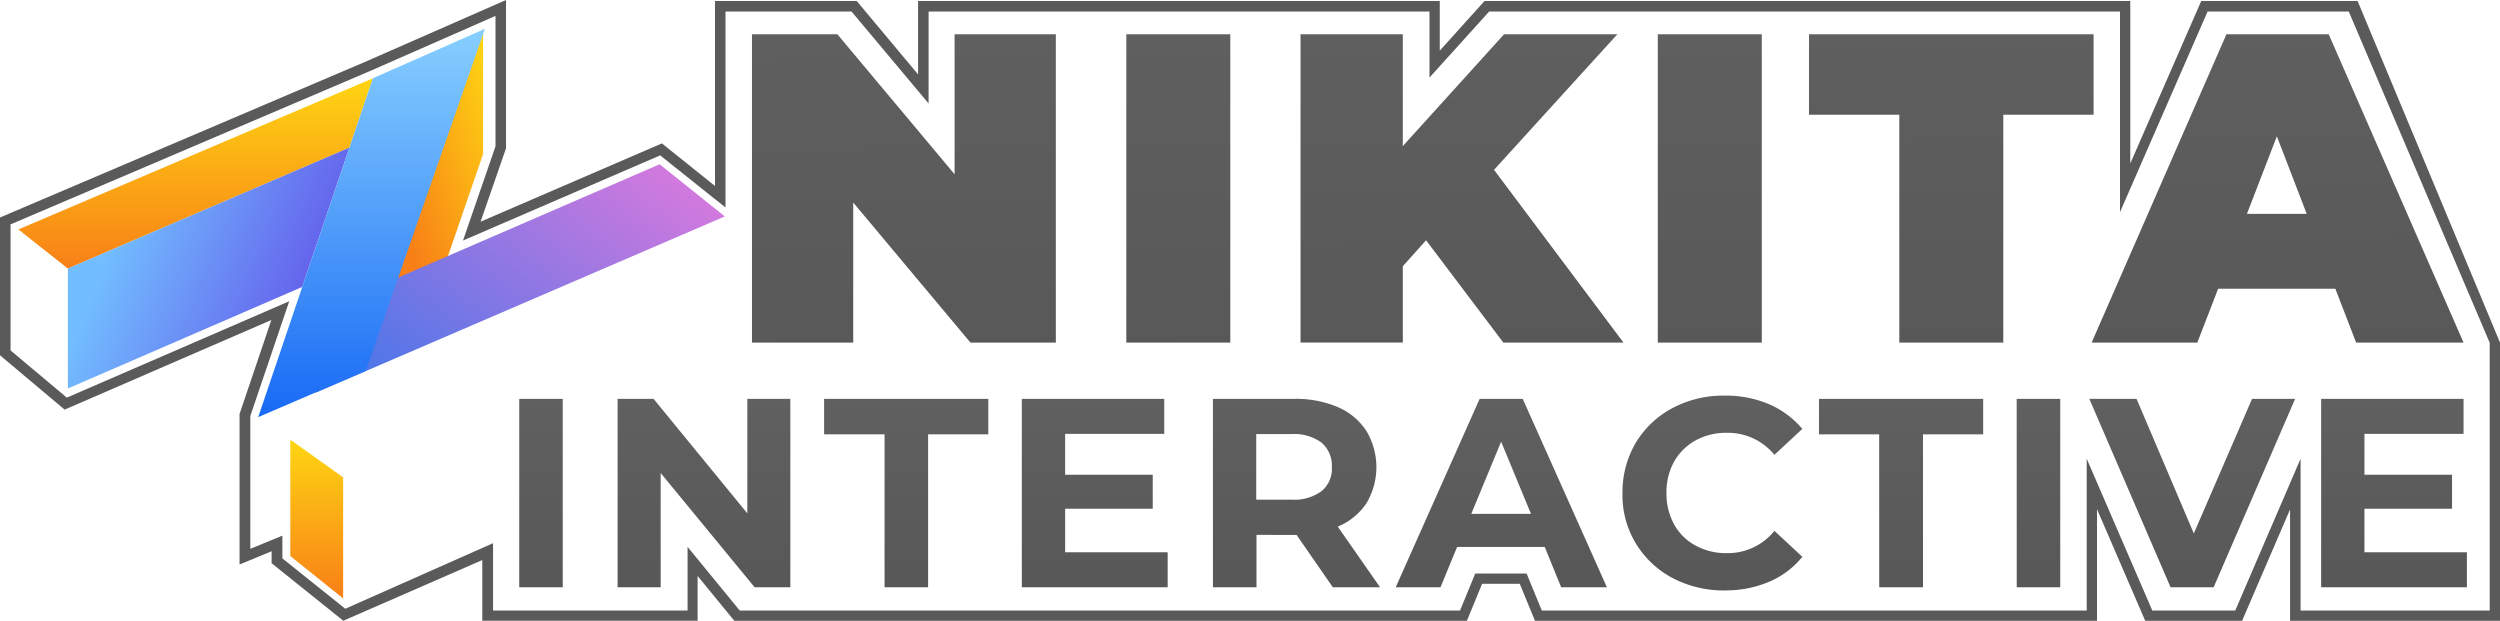
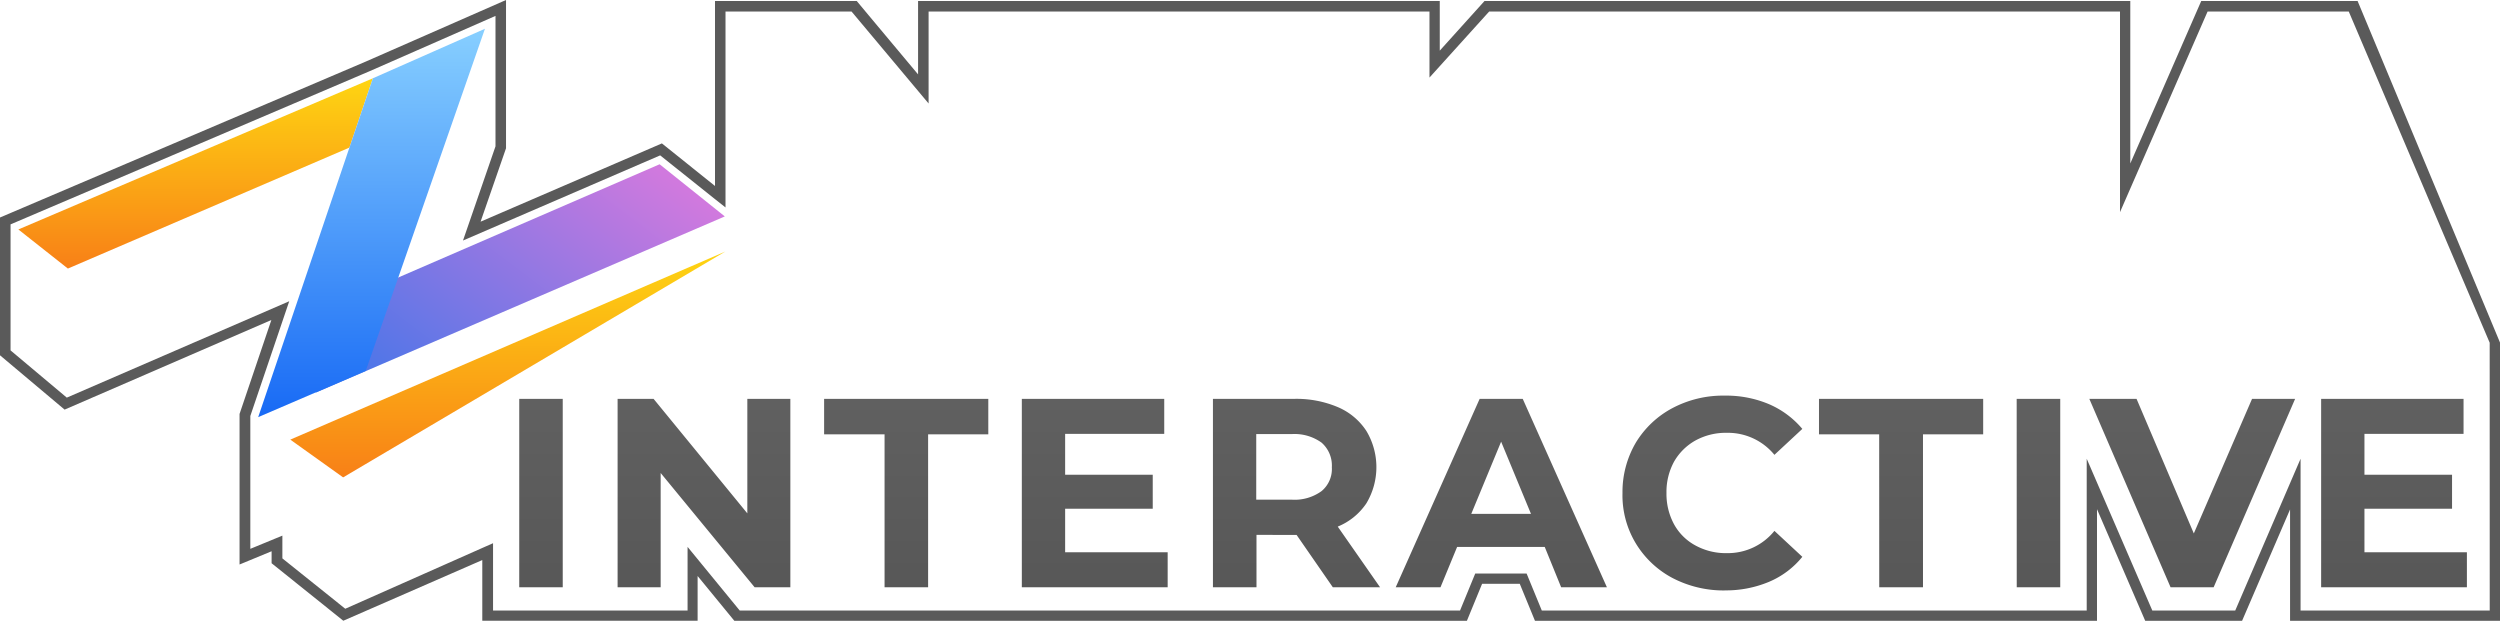
<svg xmlns="http://www.w3.org/2000/svg" xmlns:xlink="http://www.w3.org/1999/xlink" width="200" height="49.662" viewBox="0 0 200 49.662">
  <defs>
    <linearGradient id="linear-gradient" x1="1.081" y1="0.116" x2="0.292" y2="0.884" gradientUnits="objectBoundingBox">
      <stop offset="0" stop-color="#fed512" />
      <stop offset="1" stop-color="#f88017" />
    </linearGradient>
    <linearGradient id="linear-gradient-2" x1="0.5" y1="0" x2="0.5" y2="1" xlink:href="#linear-gradient" />
    <linearGradient id="linear-gradient-4" x1="0.121" y1="0.5" x2="1.164" y2="0.867" gradientUnits="objectBoundingBox">
      <stop offset="0" stop-color="#72bdff" />
      <stop offset="1" stop-color="#5d31e1" />
    </linearGradient>
    <linearGradient id="linear-gradient-5" x1="1" y1="0.243" x2="-0.144" y2="1.091" gradientUnits="objectBoundingBox">
      <stop offset="0" stop-color="#d079de" />
      <stop offset="1" stop-color="#2775eb" />
    </linearGradient>
    <linearGradient id="linear-gradient-8" x1="0.5" x2="0.5" y2="1" gradientUnits="objectBoundingBox">
      <stop offset="0" stop-color="#87cfff" />
      <stop offset="1" stop-color="#186af5" />
    </linearGradient>
    <linearGradient id="linear-gradient-9" x1="0.54" y1="-0.085" x2="0.582" y2="1.884" gradientUnits="objectBoundingBox">
      <stop offset="0" stop-color="#606060" />
      <stop offset="1" stop-color="#464646" />
    </linearGradient>
    <linearGradient id="linear-gradient-10" x1="0.5" y1="0" x2="0.5" y2="1" xlink:href="#linear-gradient-9" />
  </defs>
  <g id="NikitaLogoFinalStrong" transform="translate(-76 -131)">
    <g id="Group_15" data-name="Group 15" transform="translate(77.469 133.261)">
      <g id="Group_12" data-name="Group 12">
-         <path id="Path_109" data-name="Path 109" d="M403.789,137.538l3.7-10.751V116.722L400,138.147Z" transform="translate(-370.311 -116.722)" fill="url(#linear-gradient)" />
        <g id="Layer_3" data-name="Layer 3" transform="translate(0 0.038)">
          <path id="Path_149" data-name="Path 149" d="M310.872,700.709l22.522-9.678,1.877-5.545L306.91,697.58Z" transform="translate(-306.91 -681.523)" fill="url(#linear-gradient-2)" />
-           <path id="Path_150" data-name="Path 150" d="M306.91,756.661,310.872,760v-9.592l-3.962-3.128Z" transform="translate(-306.91 -731.219)" fill="url(#linear-gradient-2)" />
-           <path id="Path_151" data-name="Path 151" d="M327.152,723.491l22.522-9.678L345.9,724.959l-18.75,8.125Z" transform="translate(-323.189 -704.306)" fill="url(#linear-gradient-4)" />
          <path id="Path_152" data-name="Path 152" d="M461.136,724.811l-32.731,14.1,2.59-7.473,24.928-10.8Z" transform="translate(-404.622 -709.796)" fill="url(#linear-gradient-5)" />
          <path id="Path_153" data-name="Path 153" d="M418.048,833.171l4.226,3.02v9.682l-4.226-3.389Z" transform="translate(-396.292 -800.299)" fill="url(#linear-gradient-2)" />
          <path id="Path_154" data-name="Path 154" d="M452.854,756.283l-30.581,18.071-4.226-3.021Z" transform="translate(-396.292 -738.462)" fill="url(#linear-gradient-2)" />
          <path id="Path_148" data-name="Path 148" d="M404.92,696.316l8.605-3.7,9.537-27.371-8.967,3.962Z" transform="translate(-385.734 -665.244)" fill="url(#linear-gradient-8)" />
        </g>
      </g>
    </g>
    <g id="Group_14" data-name="Group 14" transform="translate(76 131)">
      <g id="Group_13" data-name="Group 13" transform="translate(0 0)">
-         <path id="Path_157_1_" d="M331.612,14V38.665h-6.832l-9.377-11.2v11.2h-8.1V14h6.832l9.377,11.2V14Zm5.638,0h8.319V38.665H337.25Zm23.98,16.482-1.86,2.075v6.107h-8.182V14h8.182v8.946l8.1-8.946h9.063l-9.866,10.845,10.355,13.82h-9.612ZM379.768,14h8.32V38.665h-8.32Zm19.321,6.44h-7.223V14h22.766v6.44h-7.223V38.665h-8.319Zm34.883,13.918h-9.376l-1.664,4.307h-8.456L425.26,14h8.182l10.786,24.665h-8.593Zm-2.29-5.99-2.388-6.205L426.9,28.368Z" transform="translate(-247.145 -11.259)" fill="url(#linear-gradient-9)" />
        <path id="Path_156_1_" d="M212.1,161.949h3.5v15.073H212.12V161.949Zm21.709,0v15.073h-2.858l-7.517-9.142v9.142h-3.445V161.949h2.878l7.5,9.161v-9.161Zm7.517,2.838H236.51v-2.838h13.135v2.838H244.83v12.235h-3.484V164.787Zm22.668,9.435v2.8H252.327V161.949H263.72v2.8h-7.928v3.269H262.8v2.721h-7.008v3.484Zm13.213,2.8-2.9-4.189H271.1v4.189h-3.484V161.949h6.519a8.5,8.5,0,0,1,3.484.666,5.111,5.111,0,0,1,2.271,1.9,5.631,5.631,0,0,1,0,5.794,5.054,5.054,0,0,1-2.29,1.86l3.387,4.855Zm-.078-9.611a2.432,2.432,0,0,0-.822-1.958,3.694,3.694,0,0,0-2.388-.685H271.08v5.246h2.838a3.657,3.657,0,0,0,2.388-.685,2.3,2.3,0,0,0,.822-1.918Zm17.03,6.382h-7.008l-1.331,3.23h-3.582l6.714-15.073H292.4l6.734,15.073h-3.661Zm-1.1-2.643-2.388-5.775-2.388,5.775Zm15.484,6.127a8.85,8.85,0,0,1-4.17-1,7.564,7.564,0,0,1-2.936-2.78,7.43,7.43,0,0,1-1.057-4.013,7.79,7.79,0,0,1,1.057-4.013,7.564,7.564,0,0,1,2.936-2.78,8.647,8.647,0,0,1,4.189-1,8.79,8.79,0,0,1,3.543.685,7.189,7.189,0,0,1,2.662,1.977l-2.232,2.075a4.809,4.809,0,0,0-3.8-1.762,5.048,5.048,0,0,0-2.506.607,4.5,4.5,0,0,0-1.723,1.7,5.05,5.05,0,0,0-.607,2.506,5.1,5.1,0,0,0,.607,2.506,4.245,4.245,0,0,0,1.723,1.7,5.049,5.049,0,0,0,2.506.607,4.792,4.792,0,0,0,3.8-1.781l2.232,2.075a6.837,6.837,0,0,1-2.662,2,8.885,8.885,0,0,1-3.563.685Zm12.372-12.489H316.1v-2.838h13.135v2.838h-4.815v12.235h-3.5Zm11-2.838H335.4v15.073H331.92Zm22.276,0-6.519,15.073h-3.445l-6.5-15.073h3.778l4.581,10.766,4.659-10.766Zm13.742,12.274v2.8H356.272V161.949h11.393v2.8h-7.928v3.269h7.008v2.721h-7.008v3.484Z" transform="translate(-170.581 -130.041)" fill="url(#linear-gradient-10)" />
        <path id="Path_158" data-name="Path 158" d="M188.607.078h0l-.02.02.02-.02H176.1l-5.677,13v-13H118.763l-3.582,3.974V.078H73.446V5.951L69.238.92h0l-.7-.842H57.2v14.8l-4.248-3.406L38.446,17.735l2.036-5.873V0L29.245,4.933,0,17.4V28.423l5.168,4.346L21.709,25.6l-2.545,7.517V45.16L21.728,44.1v.959l5.736,4.6,11.119-4.855v4.855H55.809V46.08l2.936,3.582h58.608l1.214-2.956h3.015l1.214,2.956H167.76V40.736l3.856,8.926h7.752l3.837-8.907v8.907H200V27.405ZM199.178,48.84H184.046V36.7L178.82,48.84h-6.636L166.937,36.7V48.84H123.343l-1.214-2.956h-4.111l-1.214,2.956H59.176l-4.17-5.09v5.09H39.444V43.457l-.842.372L27.621,48.7,22.59,44.671V42.85l-2.564,1.057V33.278L23.138,24.1,5.344,31.81l-4.5-3.778V17.95L29.559,5.7,39.64,1.272V11.706l-2.6,7.536L52.814,12.43l4.385,3.5.842.666V.92H68.122l6.166,7.36V.92h40.07V6.205L119.135.92H169.6V16.972L176.608.92H187.9l11.275,26.5Z" fill="#5a5a5a" />
      </g>
    </g>
  </g>
</svg>